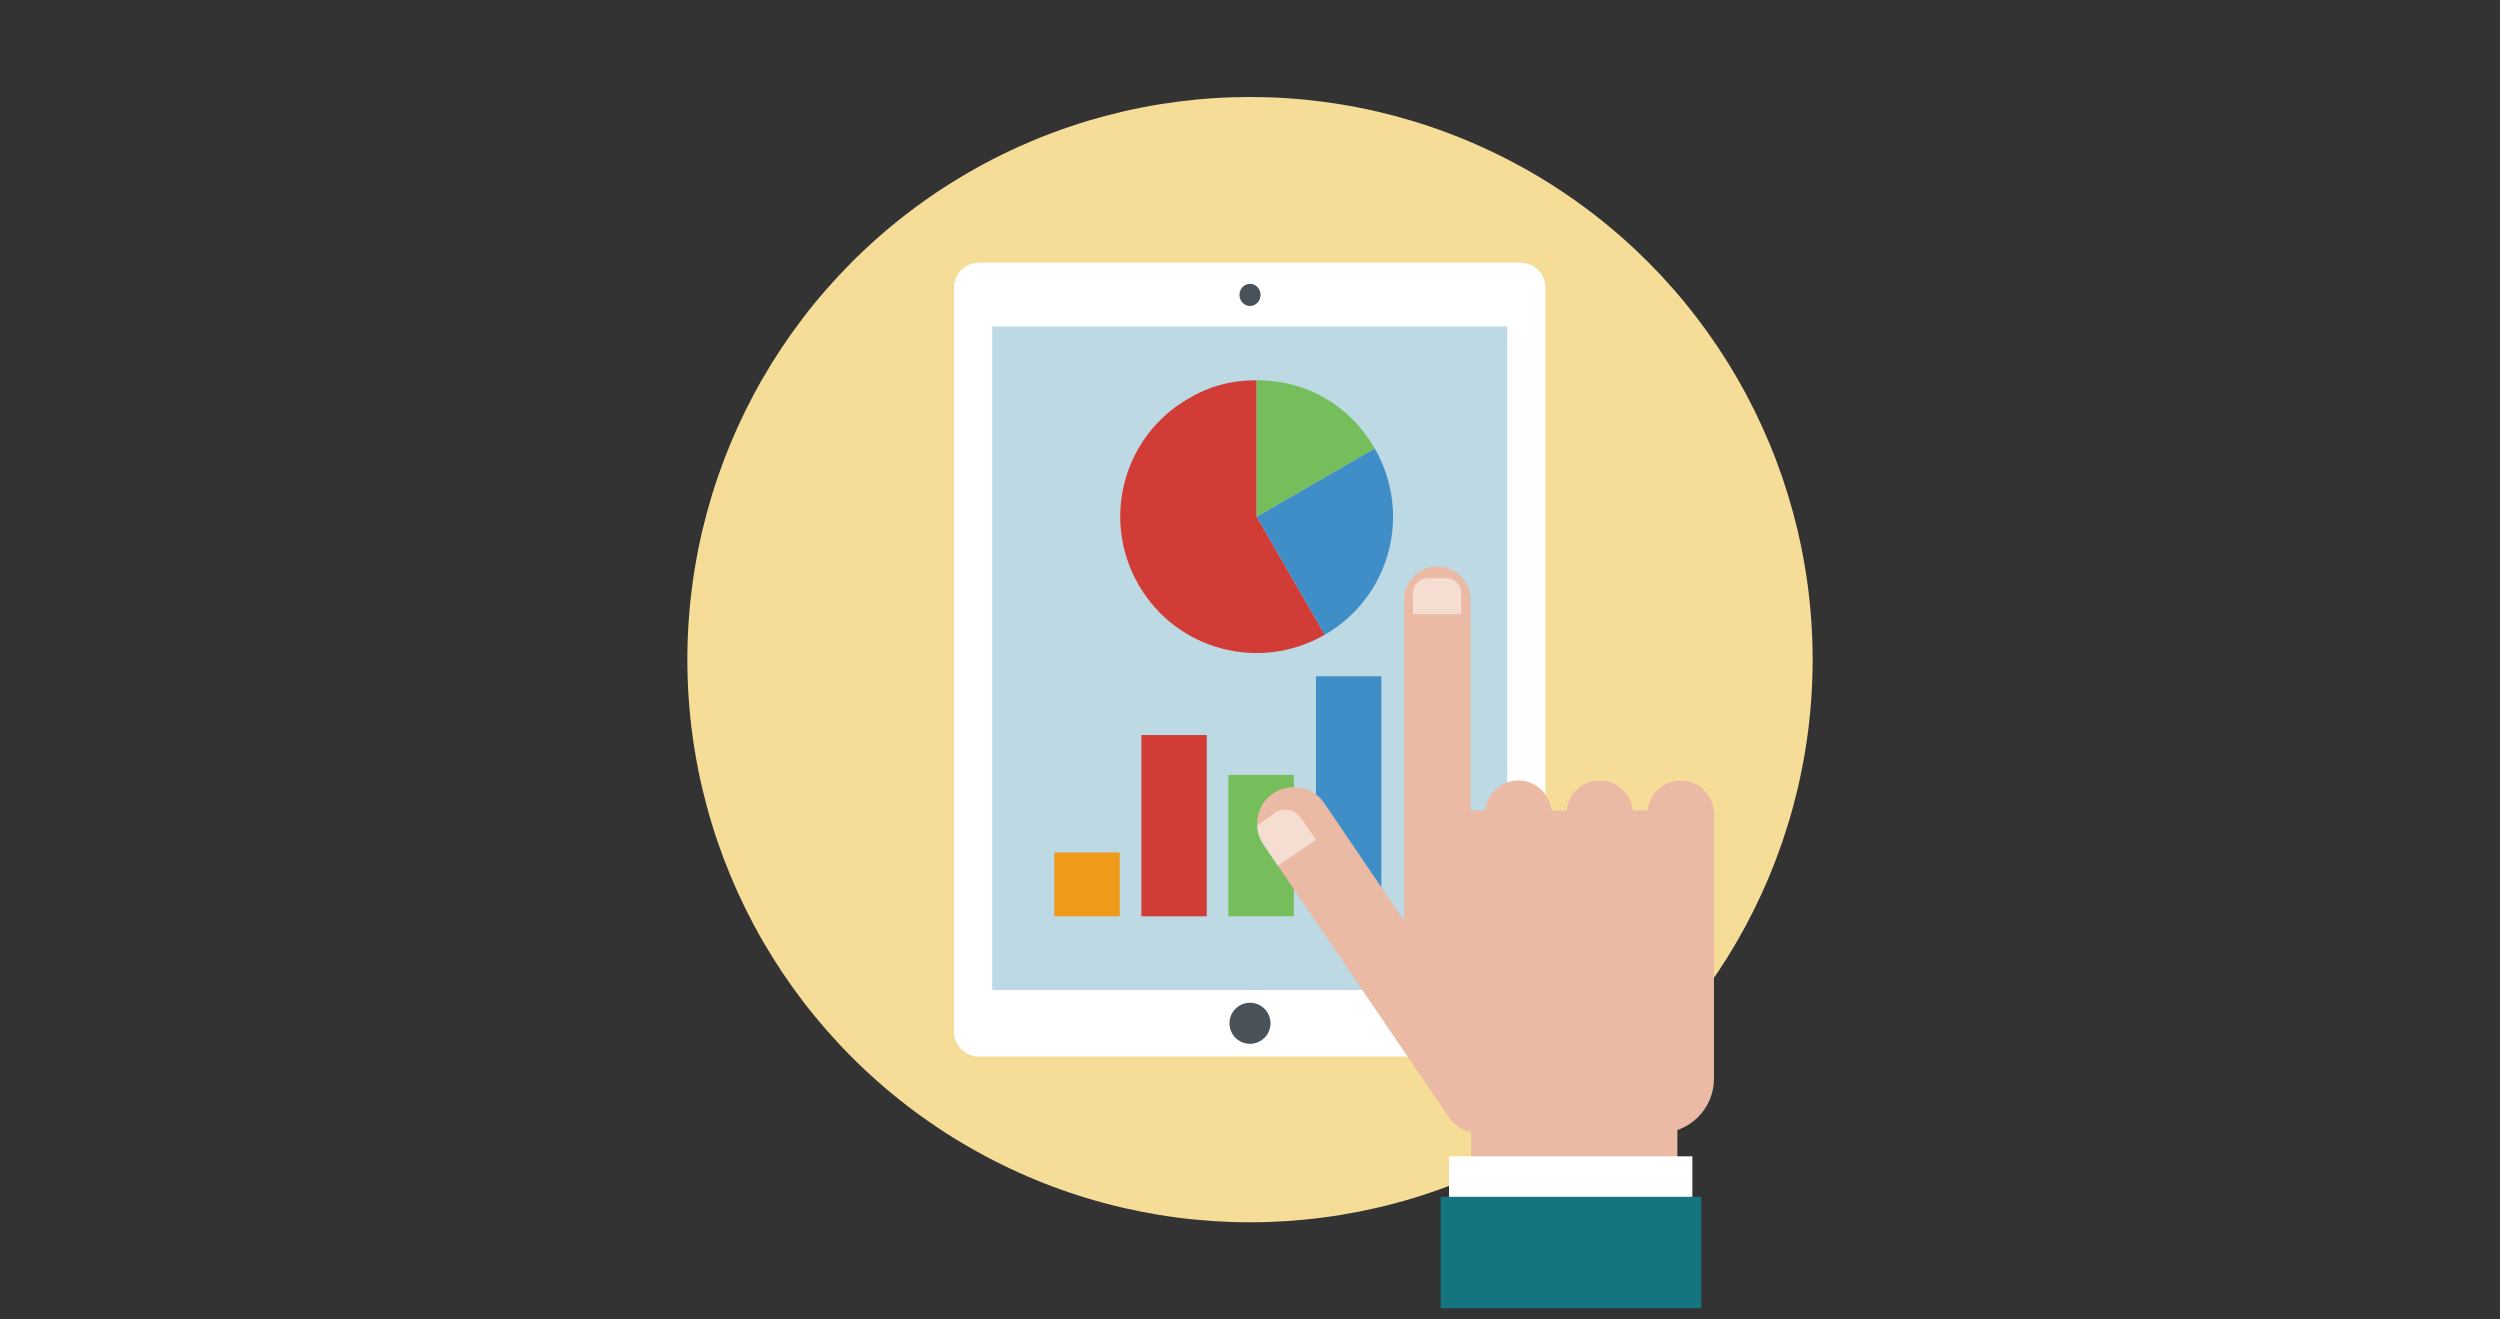
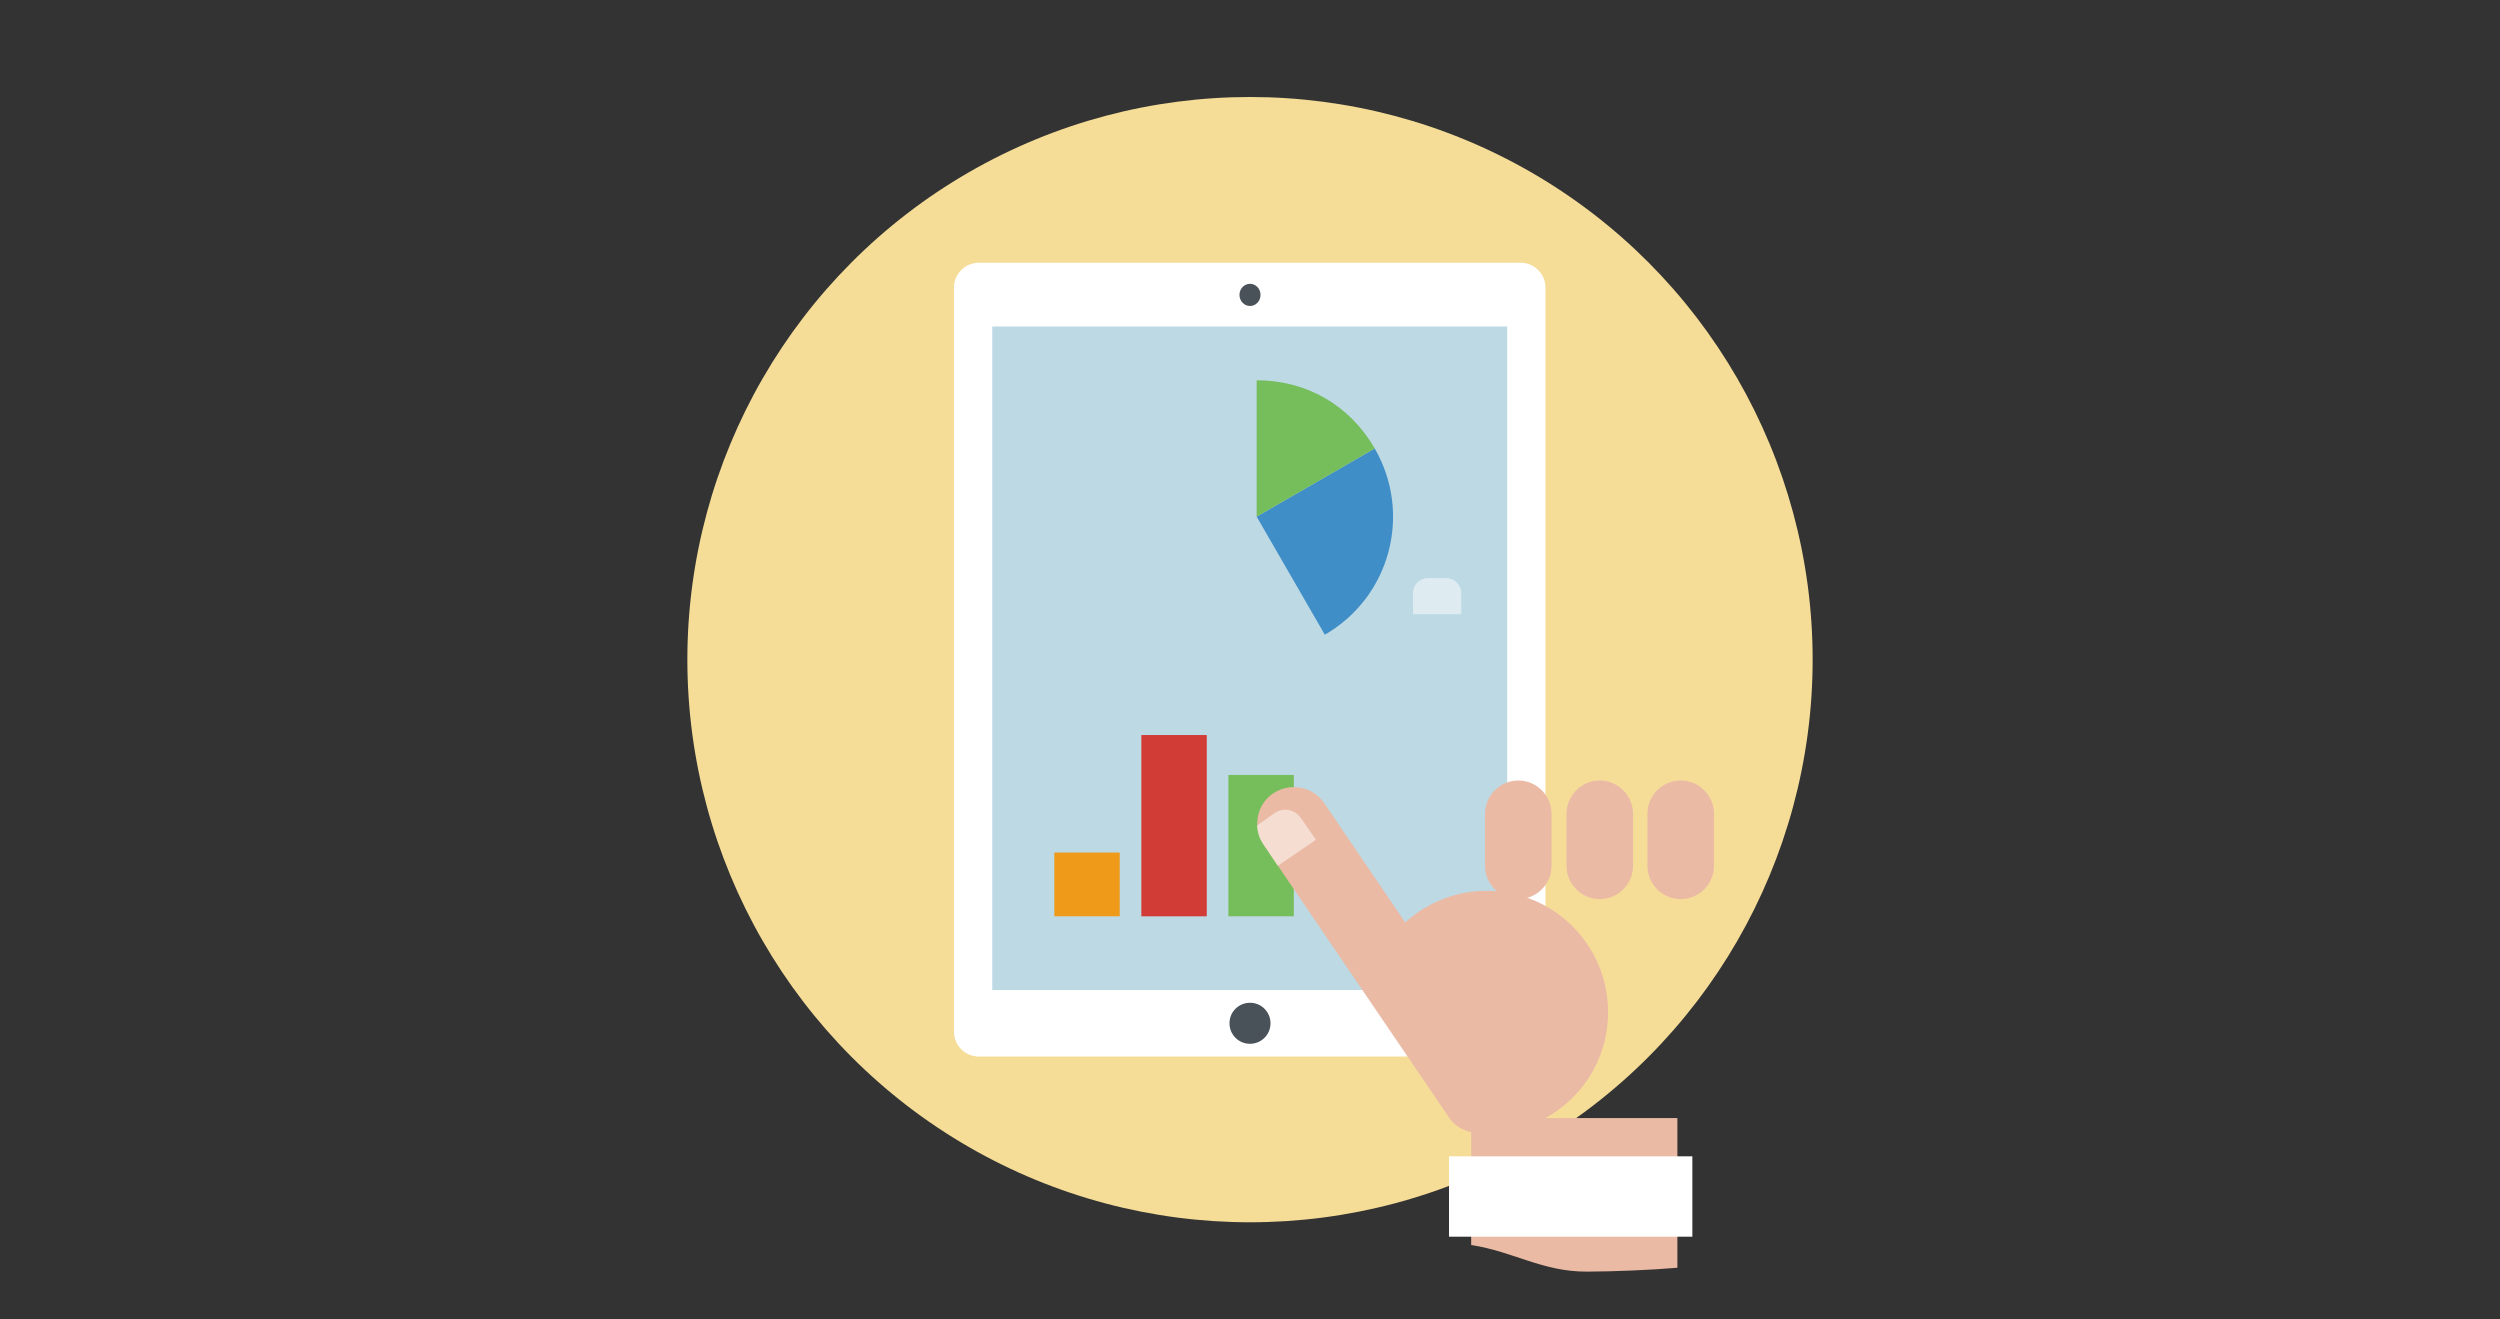
<svg xmlns="http://www.w3.org/2000/svg" version="1.1" id="レイヤー_1" x="0px" y="0px" viewBox="0 0 451 238" style="enable-background:new 0 0 451 238;" xml:space="preserve">
  <rect x="0" y="0" width="451" height="238" fill="#333333" stroke="none" />
  <style type="text/css">
	.st0{fill:#F5DD98;}
	.st1{fill:#FFFFFF;}
	.st2{fill:#BDD9E4;}
	.st3{fill:#495259;}
	.st4{fill:#D23C36;}
	.st5{fill:#F09A1A;}
	.st6{fill:#76BD5B;}
	.st7{fill:#408EC8;}
	.st8{fill:#EABAA5;}
	.st9{opacity:0.5;fill:#FFFFFF;}
	.st10{fill:#147581;}
</style>
  <circle class="st0" cx="225.5" cy="119" r="101.5" />
  <g>
    <path class="st1" d="M278.8,186.1c0,2.5-2,4.5-4.5,4.5h-97.7c-2.5,0-4.5-2-4.5-4.5V51.9c0-2.5,2-4.5,4.5-4.5h97.7   c2.5,0,4.5,2,4.5,4.5V186.1z" />
    <rect x="179" y="58.9" class="st2" width="92.9" height="119.7" />
    <ellipse class="st3" cx="225.5" cy="53.2" rx="1.9" ry="2" />
    <path class="st3" d="M229.2,184.6c0,2.1-1.7,3.7-3.7,3.7l0,0c-2.1,0-3.7-1.7-3.7-3.7l0,0c0-2.1,1.7-3.7,3.7-3.7l0,0   C227.6,180.9,229.2,182.6,229.2,184.6L229.2,184.6z" />
  </g>
  <g>
    <rect x="205.9" y="132.6" class="st4" width="11.8" height="32.7" />
    <rect x="190.2" y="153.8" class="st5" width="11.8" height="11.5" />
    <rect x="221.6" y="139.8" class="st6" width="11.8" height="25.5" />
-     <rect x="237.4" y="122" class="st7" width="11.8" height="43.3" />
  </g>
  <g>
    <g>
-       <path class="st8" d="M265.3,156.2c0,3.3-2.7,6-6,6l0,0c-3.3,0-6-2.7-6-6v-48c0-3.3,2.7-6,6-6l0,0c3.3,0,6,2.7,6,6V156.2z" />
      <path class="st8" d="M279.9,156.2c0,3.3-2.7,6-6,6l0,0c-3.3,0-6-2.7-6-6v-9.4c0-3.3,2.7-6,6-6l0,0c3.3,0,6,2.7,6,6V156.2z" />
      <path class="st8" d="M294.6,156.2c0,3.3-2.7,6-6,6l0,0c-3.3,0-6-2.7-6-6v-9.4c0-3.3,2.7-6,6-6l0,0c3.3,0,6,2.7,6,6V156.2z" />
      <path class="st8" d="M309.2,156.2c0,3.3-2.7,6-6,6l0,0c-3.3,0-6-2.7-6-6v-9.4c0-3.3,2.7-6,6-6l0,0c3.3,0,6,2.7,6,6V156.2z" />
-       <path class="st8" d="M299.4,146.2h-36.3c-5.4,0-9.8,4.4-9.8,9.8V185l13.2,19.4h32.9c5.4,0,9.8-4.4,9.8-9.8V156    C309.2,150.6,304.8,146.2,299.4,146.2z" />
      <path class="st8" d="M268.2,160.7c-5.7,0-10.8,2.2-14.7,5.7l-14.6-21.5c-2-3-6.1-3.8-9.2-1.8c-3,2-3.8,6.1-1.8,9.2l33.5,49.3    c1.2,1.8,3.2,2.7,5.2,2.8l0,0c0,0,0,0,0.1,0c0.2,0,0.3,0,0.5,0c0.3,0,0.7,0,1,0c12.1,0,21.9-9.7,21.9-21.8    C290.1,170.5,280.3,160.7,268.2,160.7z" />
      <path class="st9" d="M263.6,110.8V107c0-1.5-1.2-2.7-2.7-2.7h-3.3c-1.5,0-2.7,1.2-2.7,2.7v3.8H263.6z" />
      <path class="st8" d="M265.4,224.6c7.7,1.2,12.8,4.8,20.8,4.8c4.6,0,11.9-0.3,16.4-0.7v-27h-37.2V224.6z" />
      <path class="st9" d="M227.9,152.3l2.6,3.9l6.9-4.7l-2.7-3.9c-1.1-1.6-3.2-2-4.8-0.9l-3.1,2.2C226.8,150,227.1,151.2,227.9,152.3z" />
    </g>
    <rect x="261.4" y="208.6" class="st1" width="43.9" height="14.5" />
-     <rect x="259.9" y="215.9" class="st10" width="47" height="20.1" />
  </g>
  <g>
    <g>
      <g>
        <g>
-           <path class="st4" d="M226.7,93.2l12.3,21.3c-11.8,6.8-26.8,2.8-33.6-9s-2.8-26.8,9-33.6c3.9-2.3,7.8-3.3,12.3-3.3V93.2z" />
-         </g>
+           </g>
      </g>
    </g>
    <g>
      <g>
        <path class="st7" d="M226.7,93.2L248,80.9c6.8,11.8,2.8,26.8-9,33.6l0,0L226.7,93.2z" />
      </g>
    </g>
    <g>
      <g>
        <path class="st6" d="M226.7,93.2V68.6c9,0,16.8,4.5,21.3,12.3L226.7,93.2z" />
      </g>
    </g>
  </g>
</svg>